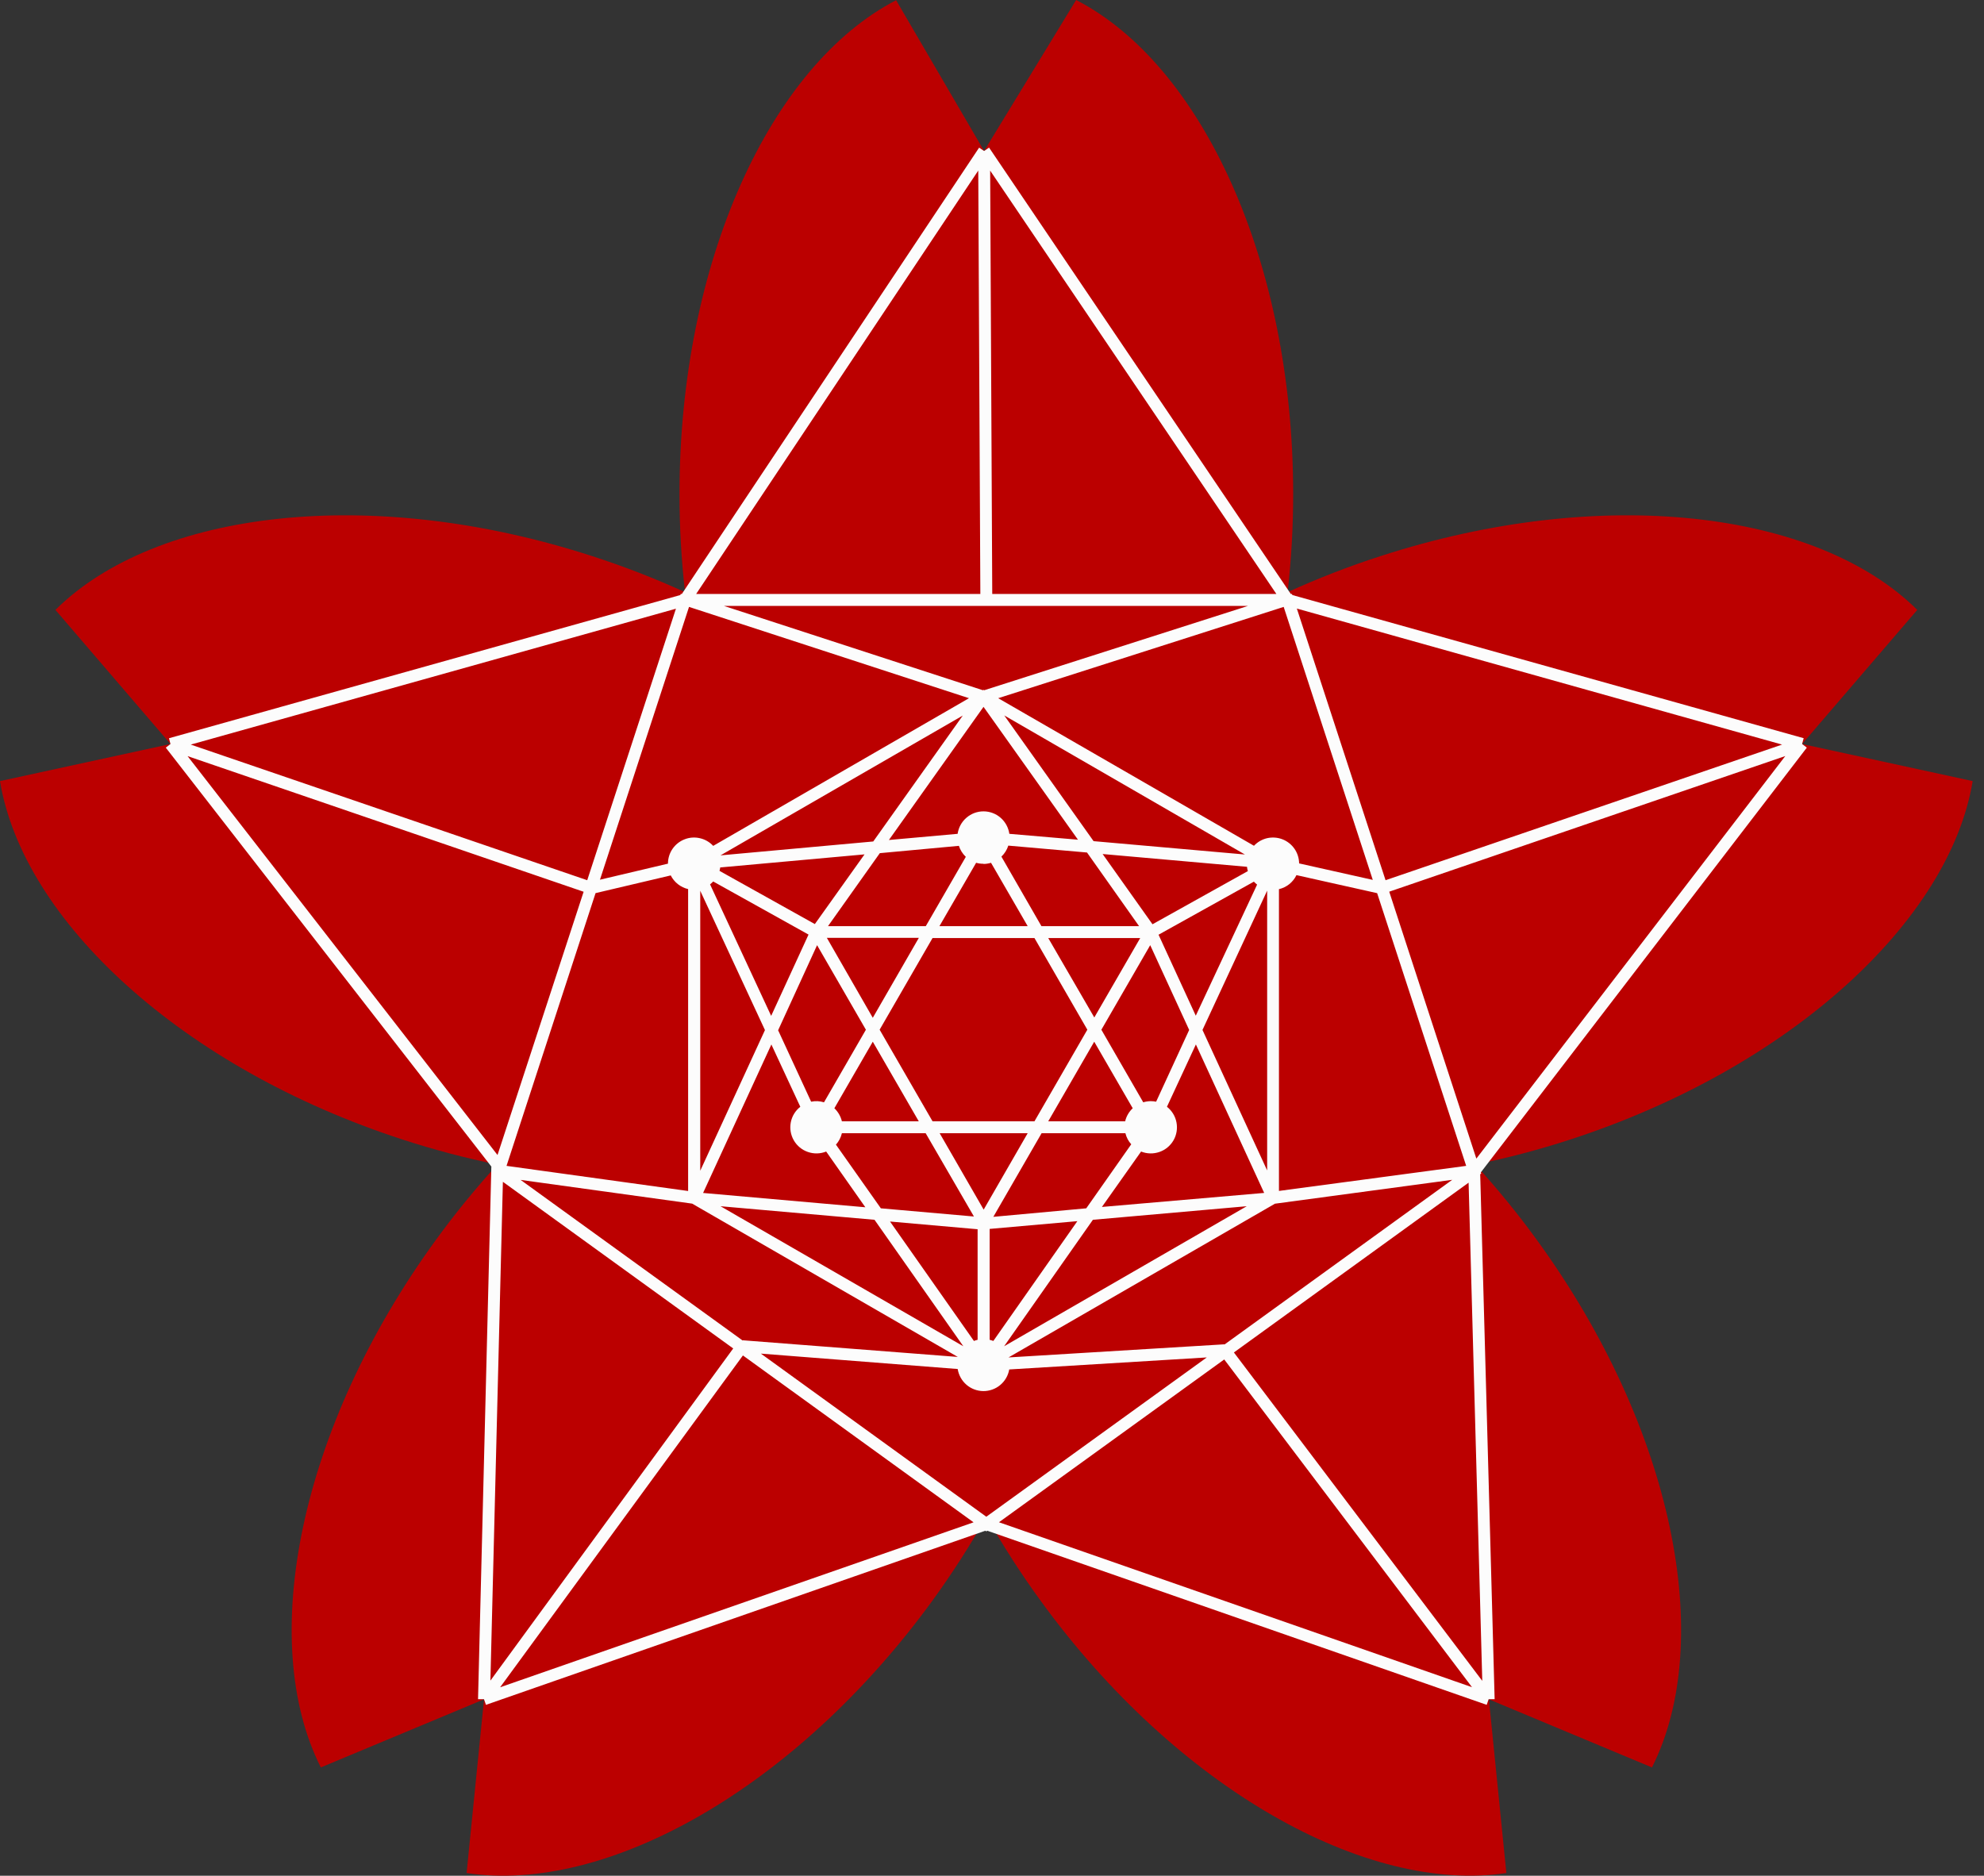
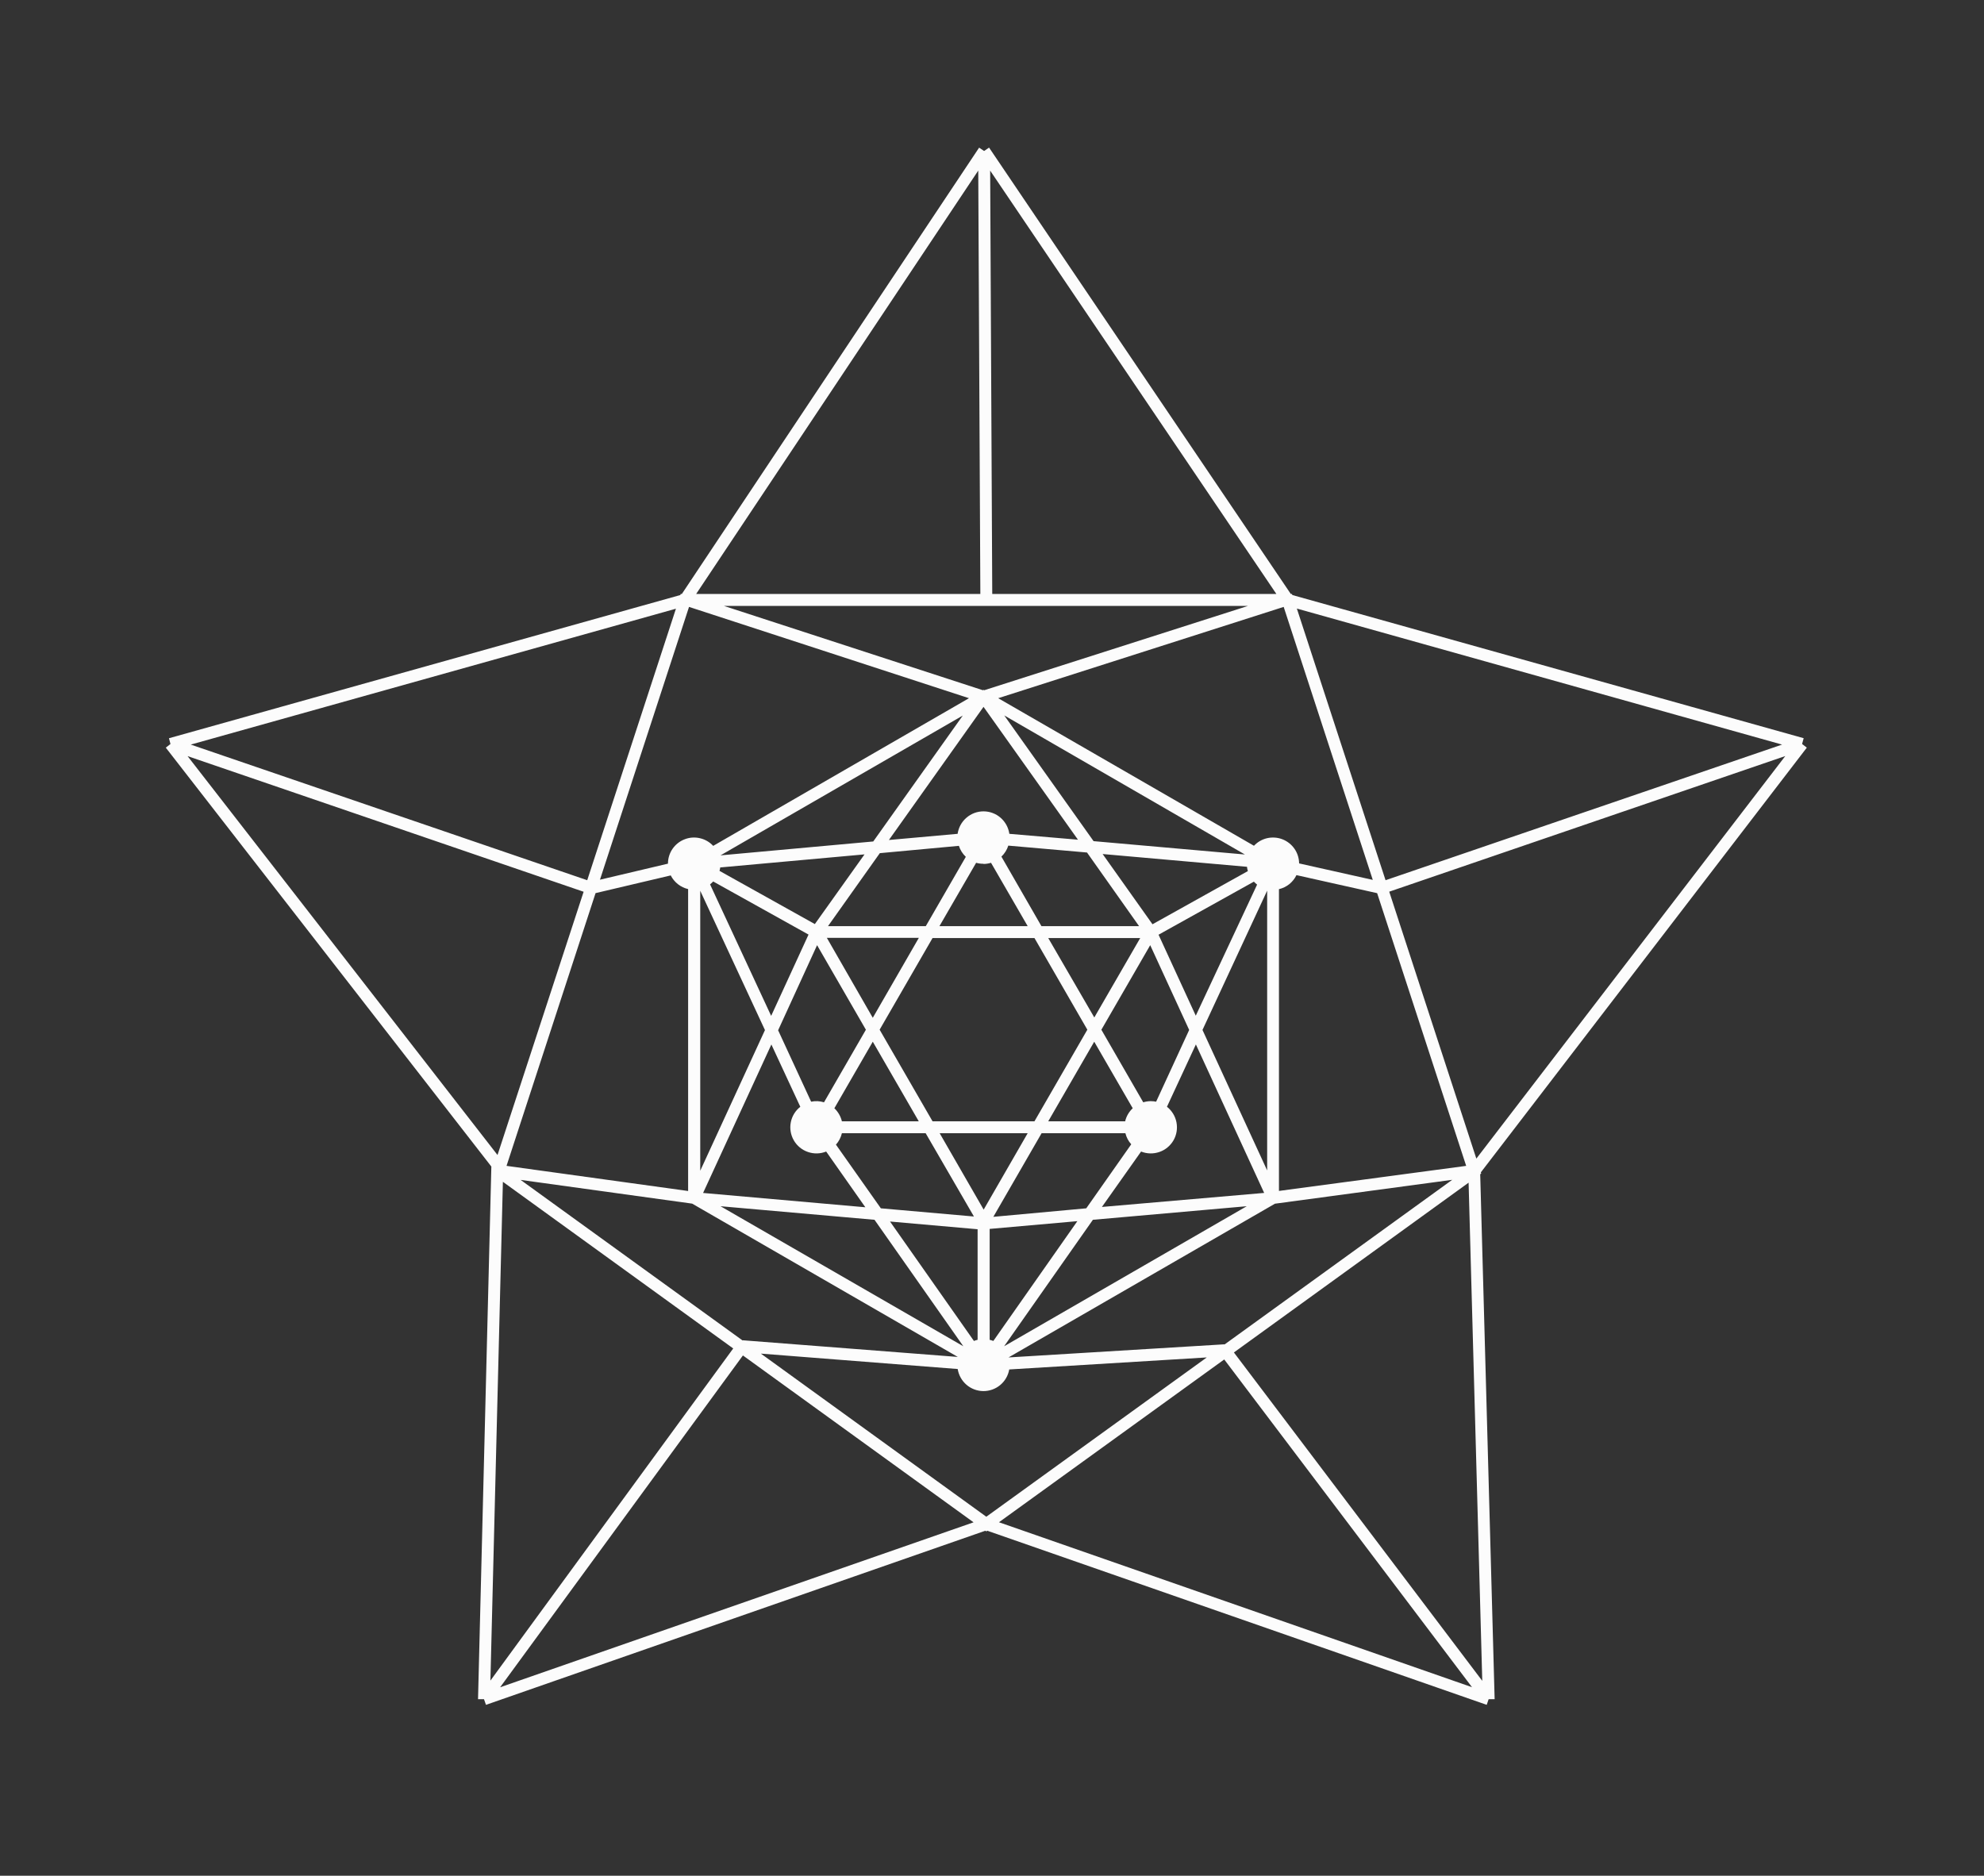
<svg xmlns="http://www.w3.org/2000/svg" viewBox="0 0 55 52" fill="none">
  <rect x="0" y="0" width="55" height="52" fill="#333333" stroke="none" />
-   <path d="M54.686 21.654L49.957 20.626L53.15 16.908C50.369 14.149 44.397 13.426 38.261 15.42C37.387 15.702 36.531 16.035 35.695 16.416C35.798 15.513 35.849 14.605 35.849 13.696C35.849 7.246 33.315 1.792 29.832 0L27.281 4.185L24.842 0.006C21.364 1.805 18.837 7.254 18.837 13.696C18.836 14.605 18.888 15.513 18.99 16.416C18.155 16.035 17.298 15.702 16.424 15.42C10.289 13.426 4.319 14.149 1.536 16.908L4.726 20.626L0 21.654C0.635 25.516 5.038 29.603 11.168 31.594C12.027 31.874 12.902 32.105 13.787 32.285C13.179 32.952 12.608 33.652 12.078 34.382C8.284 39.6 7.128 45.502 8.894 48.998L13.418 47.11L12.935 51.925C16.805 52.514 22.054 49.588 25.845 44.379C26.39 43.629 26.892 42.849 27.346 42.041C27.802 42.849 28.303 43.629 28.849 44.379C32.636 49.591 37.885 52.509 41.759 51.925L41.275 47.11L45.795 48.998C47.56 45.502 46.405 39.6 42.61 34.382C42.08 33.651 41.508 32.951 40.899 32.285C41.785 32.105 42.66 31.874 43.52 31.594C49.647 29.603 54.049 25.516 54.686 21.654Z" fill="#BB0000" />
  <path d="M41.034 32.553L41.062 32.533L41.051 32.502L50.088 20.727L49.957 20.625L50.001 20.465L35.826 16.496L35.815 16.466H35.783L27.419 4.092L27.281 4.186L27.143 4.093L18.902 16.466H18.87L18.86 16.496L4.684 20.466L4.726 20.626L4.596 20.727L13.621 32.34L13.252 47.106H13.417L13.472 47.263L27.316 42.436L27.342 42.455L27.37 42.436L41.214 47.263L41.268 47.106H41.434L41.034 32.553ZM33.943 37.275V37.268L27.958 37.632L35.344 33.37L40.258 32.708L33.943 37.275ZM20.589 37.164L14.432 32.71L19.188 33.368L26.552 37.618L20.589 37.156V37.164ZM16.51 24.76L18.594 24.269C18.642 24.363 18.71 24.446 18.793 24.512C18.876 24.577 18.973 24.624 19.076 24.648V33.018L14.042 32.321L16.51 24.76ZM34.596 16.798L27.285 19.135L27.265 19.124L27.247 19.135L20.07 16.798H34.596ZM19.771 24.437L22.414 25.909L21.378 28.163L19.684 24.517C19.715 24.492 19.744 24.466 19.771 24.437ZM27.263 23.951C27.334 23.951 27.405 23.94 27.473 23.919L28.489 25.675H26.043L27.06 23.919C27.127 23.938 27.196 23.947 27.265 23.946L27.263 23.951ZM28.677 26.005L30.143 28.546L28.677 31.086H25.852L24.385 28.546L25.852 26.005H28.677ZM29.059 26.005H31.609L30.336 28.207L29.059 26.005ZM31.194 31.086H29.059L30.334 28.879L31.401 30.724C31.299 30.819 31.227 30.942 31.193 31.077L31.194 31.086ZM28.489 31.416L27.269 33.534L26.049 31.416H28.489ZM23.339 31.086C23.306 30.948 23.233 30.822 23.13 30.724L24.195 28.879L25.47 31.086H23.339ZM24.195 28.216L22.922 26H25.472L24.195 28.216ZM22.651 26.203L24.004 28.547L22.843 30.559C22.727 30.523 22.605 30.517 22.486 30.542L21.571 28.562L22.651 26.203ZM22.186 30.683C22.049 30.79 21.955 30.944 21.922 31.115C21.889 31.286 21.919 31.463 22.006 31.614C22.093 31.765 22.232 31.88 22.397 31.936C22.561 31.993 22.741 31.989 22.903 31.924L23.989 33.469L19.491 33.072L21.384 28.956L22.186 30.683ZM23.174 31.733C23.255 31.642 23.311 31.534 23.339 31.416H25.661L26.999 33.725L24.419 33.498L23.174 31.733ZM27.101 34.078V37.143C27.066 37.151 27.032 37.162 26.999 37.175L24.673 33.864L27.101 34.078ZM27.537 37.175C27.503 37.162 27.47 37.151 27.435 37.143V34.069L29.866 33.854L27.537 37.175ZM27.537 33.734L28.875 31.416H31.198C31.226 31.53 31.281 31.636 31.36 31.723L30.113 33.498L27.537 33.734ZM31.633 31.924C31.795 31.989 31.975 31.993 32.14 31.936C32.304 31.88 32.443 31.765 32.531 31.614C32.618 31.463 32.647 31.286 32.614 31.115C32.581 30.944 32.487 30.79 32.35 30.683L33.152 28.955L35.045 33.071L30.547 33.46L31.633 31.924ZM32.05 30.542C32.002 30.532 31.952 30.527 31.903 30.527C31.832 30.527 31.761 30.538 31.693 30.559L30.532 28.547L31.886 26.203L32.966 28.553L32.05 30.542ZM32.117 25.913L34.76 24.442C34.788 24.471 34.817 24.499 34.849 24.524L33.149 28.158L32.117 25.913ZM34.569 24.03C34.573 24.071 34.581 24.11 34.593 24.149L31.949 25.623L30.567 23.676L34.569 24.03ZM31.577 25.675H28.87L27.761 23.748C27.849 23.664 27.915 23.559 27.952 23.443L30.134 23.634L31.577 25.675ZM27.981 23.116C27.956 22.943 27.87 22.785 27.739 22.671C27.607 22.556 27.439 22.493 27.264 22.493C27.09 22.493 26.921 22.556 26.79 22.671C26.658 22.785 26.572 22.943 26.547 23.116L24.642 23.287L27.265 19.596L29.883 23.279L27.981 23.116ZM26.582 23.449C26.619 23.565 26.686 23.67 26.774 23.754L25.665 25.675H22.954L24.39 23.652L26.582 23.449ZM22.589 25.618L19.946 24.143C19.955 24.112 19.962 24.08 19.966 24.048L23.966 23.686L22.589 25.618ZM19.412 24.695L21.206 28.557L19.412 32.456V24.695ZM24.243 33.816L26.705 37.322L19.974 33.44L24.243 33.816ZM30.297 33.816L34.562 33.44L27.836 37.322L30.297 33.816ZM33.335 28.553L35.128 24.691V32.448L33.335 28.553ZM30.316 23.319L27.84 19.834L34.511 23.689L30.316 23.319ZM24.208 23.328L19.974 23.713L26.69 19.837L24.208 23.328ZM35.455 33.016V24.65C35.559 24.626 35.657 24.578 35.742 24.511C35.825 24.443 35.894 24.358 35.94 24.261L38.177 24.761L40.645 32.321L35.455 33.016ZM36.014 23.936C36.012 23.791 35.968 23.651 35.886 23.532C35.804 23.413 35.688 23.321 35.553 23.268C35.419 23.216 35.271 23.205 35.13 23.236C34.989 23.268 34.861 23.342 34.762 23.447L27.672 19.356L35.586 16.825L38.056 24.393L36.014 23.936ZM27.507 16.466L27.449 4.73L35.383 16.466H27.507ZM27.177 16.466H19.299L27.119 4.729L27.177 16.466ZM26.862 19.356L19.771 23.45C19.672 23.343 19.543 23.269 19.401 23.237C19.259 23.204 19.111 23.215 18.976 23.269C18.84 23.322 18.724 23.415 18.642 23.535C18.56 23.655 18.517 23.797 18.517 23.943L16.632 24.388L19.101 16.825L26.862 19.356ZM13.792 32.02L5.2 20.962L16.179 24.722L13.792 32.02ZM13.941 32.763L20.326 37.383L13.595 46.591L13.941 32.763ZM20.595 37.577L26.989 42.203L13.864 46.776L20.595 37.577ZM27.342 42.048L21.093 37.526L26.549 37.953C26.576 38.122 26.662 38.277 26.792 38.389C26.921 38.501 27.087 38.563 27.258 38.565C27.43 38.566 27.596 38.507 27.728 38.397C27.86 38.287 27.948 38.134 27.978 37.965L33.454 37.632L27.342 42.048ZM40.712 32.787L41.091 46.598L34.206 37.494L40.712 32.787ZM38.512 24.72L49.491 20.96L40.927 32.12L38.512 24.72ZM49.402 20.642L38.41 24.402L35.951 16.871L49.402 20.642ZM16.279 24.402L5.288 20.642L18.738 16.875L16.279 24.402ZM33.938 37.688L40.807 46.774L27.693 42.201L33.938 37.688Z" fill="#FCFCFC" />
</svg>